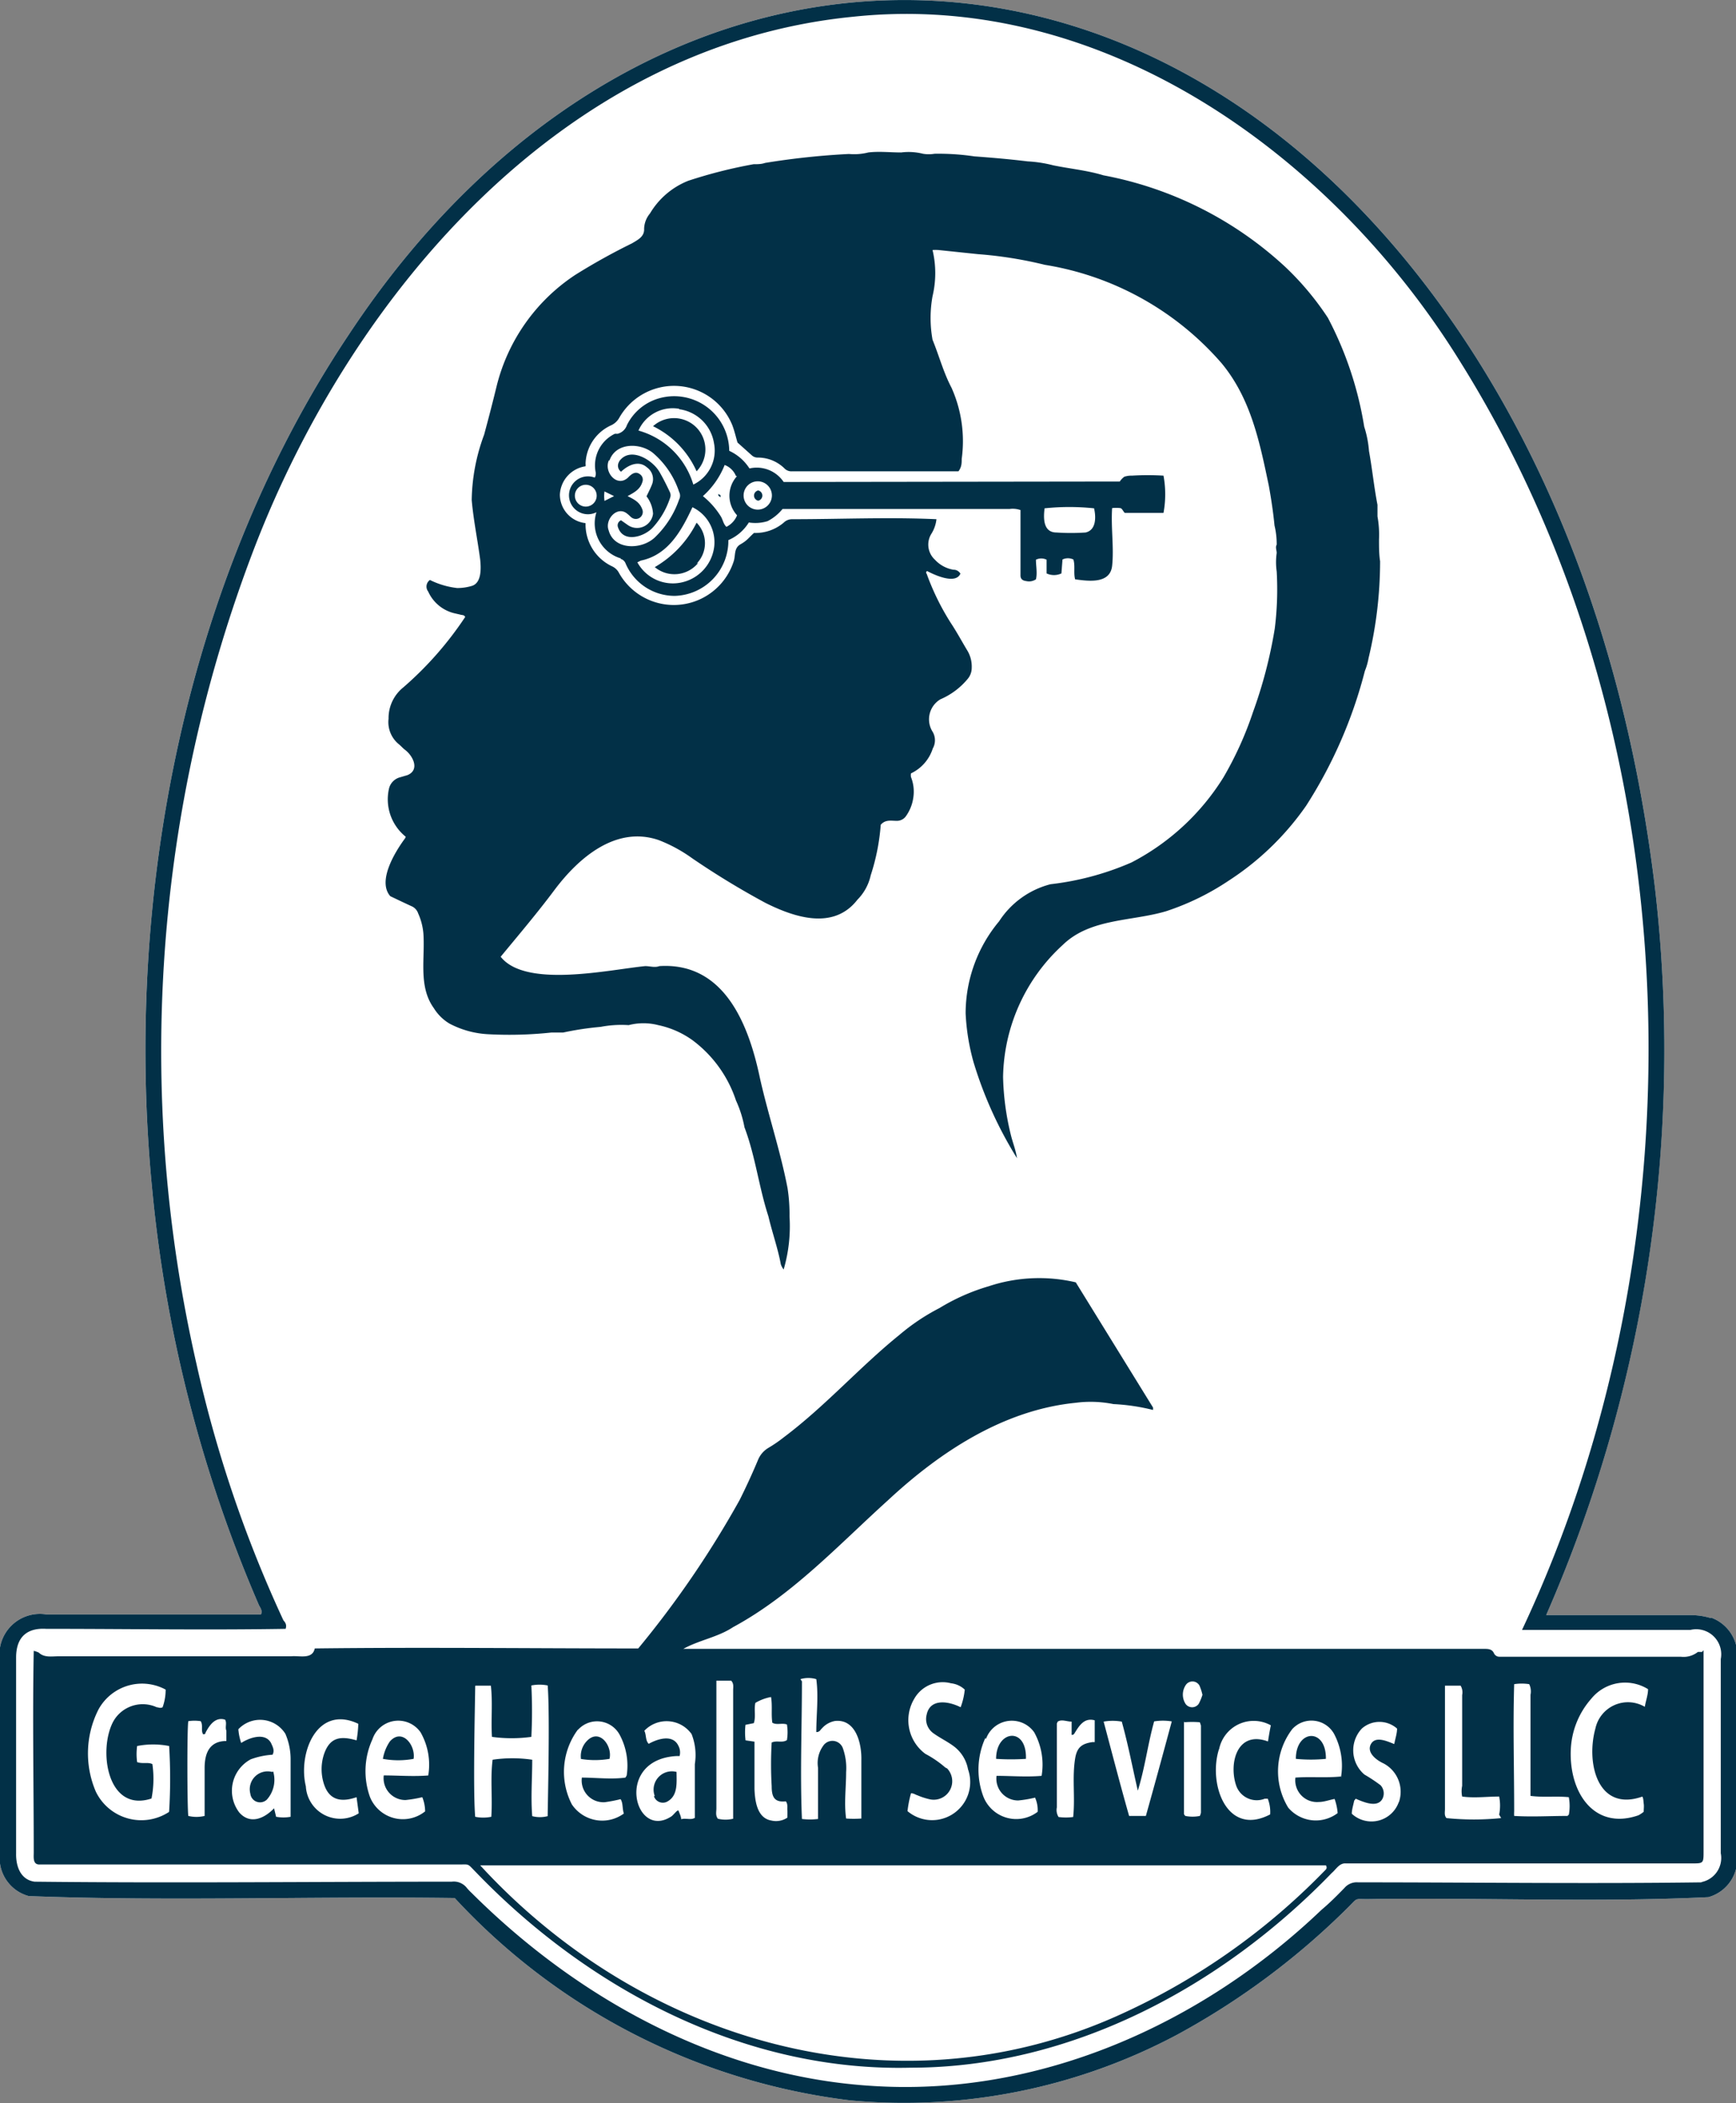
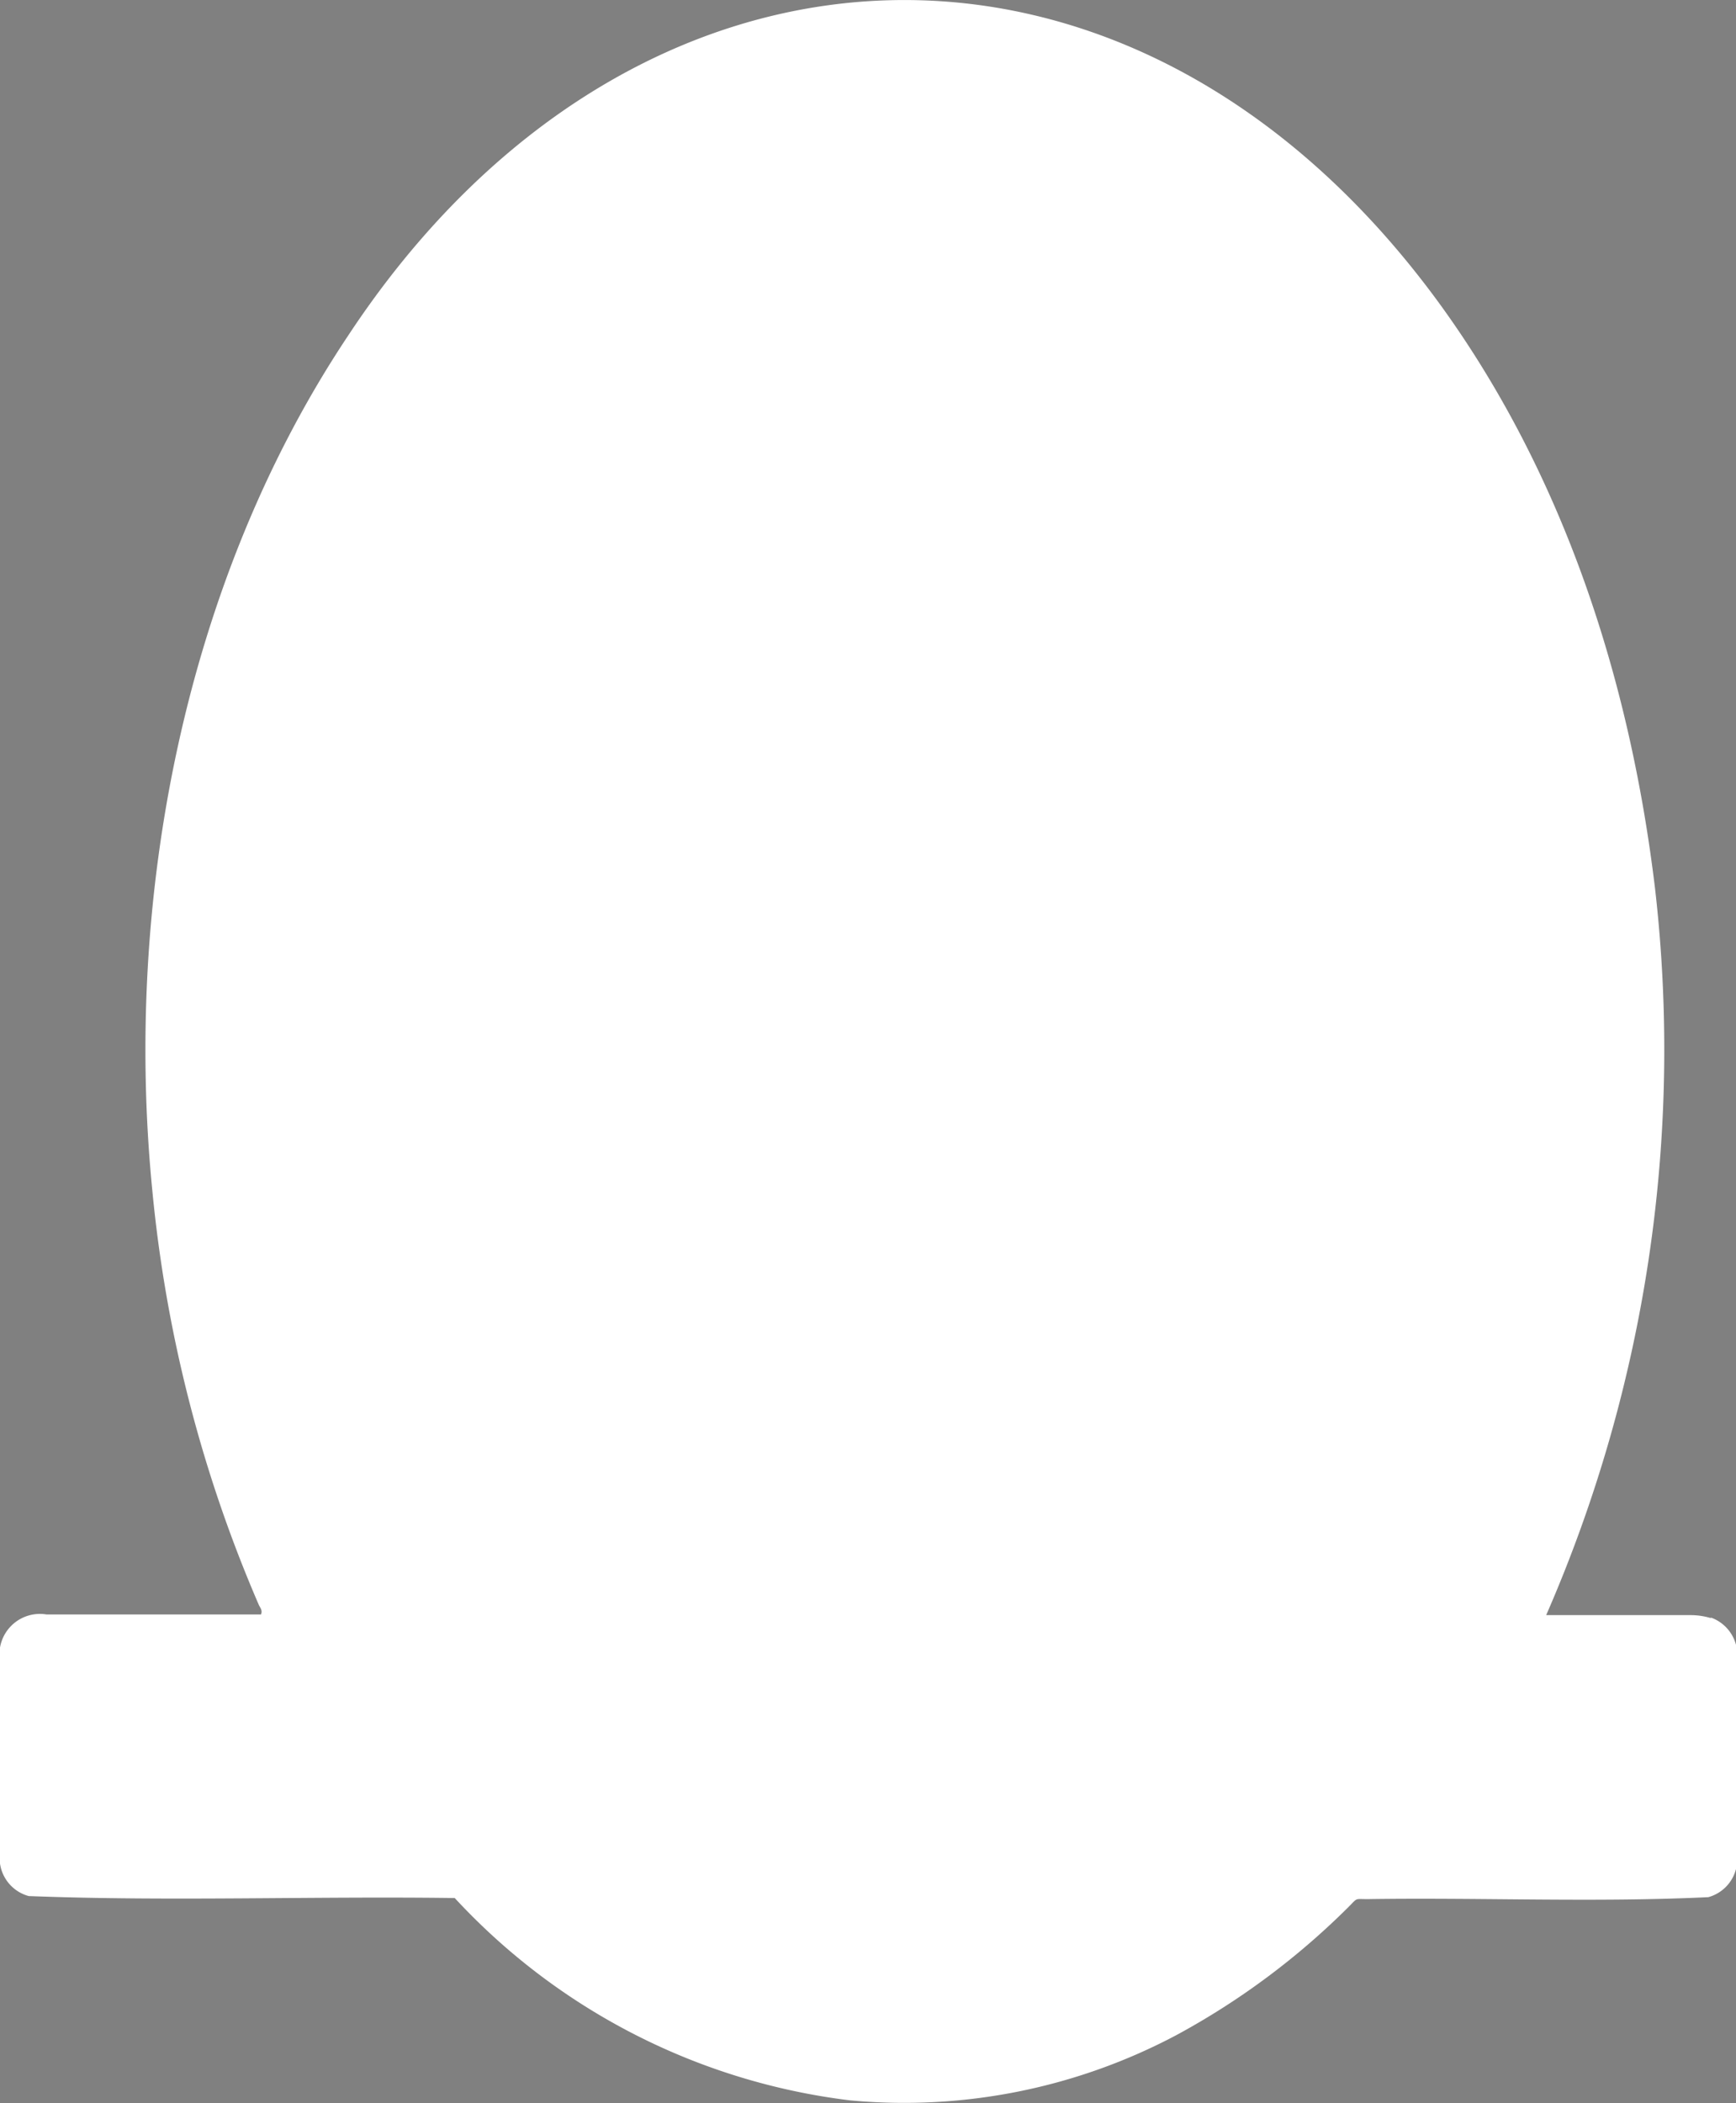
<svg xmlns="http://www.w3.org/2000/svg" data-bbox="-0.027 0.002 79.839 96.554" viewBox="0 0 79.75 96.57" data-type="color">
  <rect x="0" y="0" width="79.75" height="96.57" fill="#808080" stroke="none" />
  <g>
    <g>
      <path d="M78.57 74.29a3.22 3.22 0 0 0-.93-.13h-6.61a64.83 64.83 0 0 0 5-33.37c-1.15-9.57-4.19-19-9.91-26.86C52-5.42 29-4.31 16 15.4 8.46 26.69 5.67 41.29 7 54.69a63 63 0 0 0 4.89 19c.06.13.18.25.1.44H2.14A1.86 1.86 0 0 0 0 76.28v8.78a1.81 1.81 0 0 0 1.32 2c6.51.25 13 0 19.57.09a29.6 29.6 0 0 0 18.16 9.29 26.69 26.69 0 0 0 15-3 34.3 34.3 0 0 0 7.91-5.89c.42-.42.26-.35.86-.35 5.21-.08 10.46.16 15.66-.09a1.81 1.81 0 0 0 1.31-2v-8.83a1.83 1.83 0 0 0-1.17-2" fill="#ffffff" data-color="1" />
-       <path d="M78.15 86.44c-5.26.07-10.54 0-15.81 0a.74.74 0 0 0-.63.26c-.34.35-.69.7-1.05 1-5.51 5.26-13 8.62-20.75 8.08-7-.46-13.42-4-18.29-8.85-.07-.08-.15-.14-.22-.23a.76.76 0 0 0-.7-.29c-6.39 0-12.78.07-19.16 0-.65-.09-.86-.71-.85-1.29v-9c0-1 .56-1.37 1.38-1.32 3.67 0 7.35.06 11 0 .06-.17 0-.28-.1-.39a57.79 57.79 0 0 1-4-11.8 64.41 64.41 0 0 1 2.68-37.48C16.23 13.39 25.93 2.08 39.18.77 50.73-.46 61.25 7.17 67.1 16.64c10.62 17 11.3 40.19 2.82 58.2h7.73a1.15 1.15 0 0 1 1.4 1.34v8.91a1.13 1.13 0 0 1-.9 1.33" fill="#ffffff" data-color="1" />
-       <path d="M78.57 74.29a3.22 3.22 0 0 0-.93-.13h-6.61a64.73 64.73 0 0 0 5-33.37c-1.15-9.57-4.19-19-9.91-26.86C52-5.42 29-4.31 16 15.4 8.46 26.69 5.67 41.29 7 54.69a63 63 0 0 0 4.89 19c.06.13.18.25.1.44H2.14A1.86 1.86 0 0 0 0 76.28v8.78a1.81 1.81 0 0 0 1.32 2c6.51.25 13 0 19.57.09a29.6 29.6 0 0 0 18.16 9.29 26.69 26.69 0 0 0 15-3 34.3 34.3 0 0 0 7.91-5.89c.42-.42.26-.35.86-.35 5.21-.08 10.46.16 15.66-.09a1.81 1.81 0 0 0 1.31-2v-8.83a1.83 1.83 0 0 0-1.17-2m-.42 12.15c-5.26.07-10.54 0-15.81 0a.74.74 0 0 0-.63.26c-.34.35-.69.7-1.05 1-5.51 5.26-13 8.62-20.75 8.08-7-.46-13.42-4-18.29-8.85a2.39 2.39 0 0 1-.22-.23.76.76 0 0 0-.7-.29c-6.39 0-12.78.07-19.16 0-.65-.09-.86-.71-.85-1.29v-9c0-1 .56-1.37 1.38-1.32 3.66 0 7.35.06 11 0 .06-.17 0-.28-.1-.39a57.79 57.79 0 0 1-4-11.8 64.49 64.49 0 0 1 2.68-37.48C16.23 13.39 25.93 2.08 39.18.77 50.73-.46 61.25 7.17 67.1 16.64c10.62 17 11.3 40.19 2.82 58.2h7.73a1.15 1.15 0 0 1 1.4 1.34v8.91a1.13 1.13 0 0 1-.9 1.33m-59.51-48a2.2 2.2 0 0 1-.76-2.25.71.71 0 0 1 .5-.48l.34-.1c.57-.24.26-.87-.1-1.15-.11-.08-.2-.19-.3-.27a1.31 1.31 0 0 1-.47-1.17 1.81 1.81 0 0 1 .68-1.44 15.87 15.87 0 0 0 2.84-3.23c-.05-.11-.15-.08-.23-.11l-.26-.06a1.77 1.77 0 0 1-1.21-1 .37.37 0 0 1 .08-.53A3.77 3.77 0 0 0 21 27a2.32 2.32 0 0 0 .65-.09c.48-.12.45-.81.41-1.21-.12-.91-.31-1.82-.39-2.74a8.92 8.92 0 0 1 .57-3c.2-.74.39-1.47.57-2.21a8.59 8.59 0 0 1 3.62-5.13 28.88 28.88 0 0 1 2.61-1.45c.26-.16.57-.3.55-.67a1.15 1.15 0 0 1 .27-.7 3.58 3.58 0 0 1 1.76-1.5 22.1 22.1 0 0 1 3-.76c.18 0 .36 0 .53-.06A34.75 34.75 0 0 1 39 7.07a2.64 2.64 0 0 0 .89-.07c.49-.06 1 0 1.51 0a2.71 2.71 0 0 1 1 .06 1.56 1.56 0 0 0 .53 0 11.18 11.18 0 0 1 1.83.12c.82.06 1.63.13 2.45.23a5.92 5.92 0 0 1 1.17.18c.77.16 1.56.23 2.31.46a16.87 16.87 0 0 1 8.37 4.22A13.2 13.2 0 0 1 61 14.59a16.23 16.23 0 0 1 1.67 5 4.83 4.83 0 0 1 .22 1.12c.15.82.23 1.65.39 2.47v.53a4.73 4.73 0 0 1 .07 1.06c0 .34 0 .68.05 1a19.07 19.07 0 0 1-.53 4.45 2.87 2.87 0 0 1-.17.59A21.15 21.15 0 0 1 60 37a12.82 12.82 0 0 1-3.56 3.44 11.75 11.75 0 0 1-2.87 1.4c-1.58.47-3.48.32-4.74 1.54a8.39 8.39 0 0 0-2.75 6.07 12.16 12.16 0 0 0 .35 2.63c.09.38.23.7.29 1.1a18.4 18.4 0 0 1-2-4.42 10 10 0 0 1-.36-2.23 6.6 6.6 0 0 1 1.54-4.23 4 4 0 0 1 2.36-1.7 12.94 12.94 0 0 0 3.72-1 10.85 10.85 0 0 0 4.22-3.9 15.87 15.87 0 0 0 1.36-3 21.19 21.19 0 0 0 1-3.83 14.43 14.43 0 0 0 .09-2.63 3 3 0 0 1 0-.85c0-.12-.07-.26 0-.38a3.65 3.65 0 0 0-.1-.88c-.06-.61-.15-1.21-.26-1.82-.42-2-.82-4-2.17-5.63A13.61 13.61 0 0 0 48 12.16a18.7 18.7 0 0 0-3.07-.49l-1.82-.19a2.2 2.2 0 0 0-.27 0 4.59 4.59 0 0 1 0 2.12 5.6 5.6 0 0 0 0 2c.3.73.5 1.5.87 2.2a6 6 0 0 1 .47 3.27c0 .18 0 .38-.15.57H36.4a.44.44 0 0 1-.36-.13 1.74 1.74 0 0 0-1.21-.5.4.4 0 0 1-.29-.1l-.66-.59c-.08-.27-.14-.54-.24-.8a2.89 2.89 0 0 0-5.19-.34.81.81 0 0 1-.38.35 2 2 0 0 0-1.17 1.76.41.41 0 0 1 0 .12 1.38 1.38 0 0 0-1.18 1.3 1.32 1.32 0 0 0 1.18 1.31A2.13 2.13 0 0 0 28.11 26a.68.68 0 0 1 .3.26 2.89 2.89 0 0 0 5.29-.47c.1-.28 0-.62.32-.8s.39-.32.62-.52A2 2 0 0 0 36 24a.55.55 0 0 1 .4-.16c2.21 0 4.42-.1 6.62 0a1.58 1.58 0 0 1-.24.68.94.94 0 0 0 .17 1.18 1.49 1.49 0 0 0 .85.46.36.36 0 0 1 .32.18c-.22.51-1.19.06-1.53-.12-.1.07 0 .13 0 .18a11.42 11.42 0 0 0 1.08 2.19c.28.42.52.87.78 1.3a1.42 1.42 0 0 1 .19.77.79.79 0 0 1-.2.53 3.33 3.33 0 0 1-1.24.92 1.07 1.07 0 0 0-.35 1.5.77.77 0 0 1 0 .76 1.9 1.9 0 0 1-1 1.14.47.47 0 0 0 0 .17 1.82 1.82 0 0 1 .11.92 1.93 1.93 0 0 1-.36.9.51.51 0 0 1-.39.19c-.28 0-.53-.07-.75.18a9.8 9.8 0 0 1-.46 2.32 2.29 2.29 0 0 1-.61 1.12c-1.09 1.41-2.88.82-4.22.15a37.37 37.37 0 0 1-3.37-2.05 6.83 6.83 0 0 0-1.55-.84c-1.95-.66-3.65.8-4.76 2.27-.79 1.06-1.64 2.06-2.49 3.09 1.15 1.46 5 .59 6.64.43.22 0 .44.08.65 0 3-.19 4.11 2.71 4.62 5.14.38 1.7.94 3.34 1.27 5.06a7.84 7.84 0 0 1 .09 1.29 7.09 7.09 0 0 1-.27 2.44.83.83 0 0 1-.13-.24c-.14-.75-.4-1.47-.57-2.2-.44-1.35-.6-2.77-1.1-4.09a5.19 5.19 0 0 0-.39-1.23 5.67 5.67 0 0 0-2-2.77 4.17 4.17 0 0 0-1.57-.69 2.72 2.72 0 0 0-1.36 0 5.06 5.06 0 0 0-1.29.08 14 14 0 0 0-1.72.26h-.54a18.1 18.1 0 0 1-2.85.08 4.27 4.27 0 0 1-1.83-.49 2.12 2.12 0 0 1-.72-.71c-.68-.94-.43-2.14-.47-3.22a2.81 2.81 0 0 0-.25-1.13.55.55 0 0 0-.28-.32c-.31-.14-.62-.29-1-.47-.6-.68.19-2 .68-2.66m59.58 37.36H78a1.06 1.06 0 0 1-.79.22h-8.33a.27.27 0 0 1-.25-.16c-.08-.18-.24-.2-.41-.2H31.39c.74-.41 1.58-.53 2.29-1 2.72-1.47 4.85-3.78 7.12-5.83 2.39-2.22 5.3-4.14 8.62-4.47a5.3 5.3 0 0 1 1.73.06 9.3 9.3 0 0 1 1.82.27s0-.09 0-.11l-3.55-5.75a7.37 7.37 0 0 0-4 .18 9.42 9.42 0 0 0-2.26 1 9.65 9.65 0 0 0-1.85 1.24c-1.82 1.47-3.39 3.26-5.31 4.7a6.22 6.22 0 0 1-.7.48 1.15 1.15 0 0 0-.48.56q-.39.93-.84 1.83a45.15 45.15 0 0 1-4.66 6.82c-5 0-9.89-.06-14.86 0-.11.52-.7.32-1.08.36H2.68c-.31 0-.65.07-.9-.17a1.18 1.18 0 0 0-.23-.08c-.06 3.09 0 6.17 0 9.26 0 .22-.05.56.27.55h19.25c.5 0 .39-.06.77.33 5.19 5.4 12.37 9.19 20 9 7.37 0 14.29-3.72 19.34-8.94.2-.17.35-.46.64-.44h15.9c.52 0 .54 0 .54-.51v-9.28M7.76 83.2a2.32 2.32 0 0 1-3.36-.94 4.45 4.45 0 0 1 .12-3.76 2.28 2.28 0 0 1 3.09-.92 2.38 2.38 0 0 1-.14.81c-.12.06-.19 0-.27 0a1.55 1.55 0 0 0-2 .66c-.7 1.32-.27 4.2 1.76 3.53A4.65 4.65 0 0 0 7 81c-.21-.1-.44 0-.7-.09a2.63 2.63 0 0 1 0-.74 3.83 3.83 0 0 1 1.47 0 24.55 24.55 0 0 1 0 3m2.63-3.69v.46c-.77 0-1 .55-1 1.24v2.2a1.6 1.6 0 0 1-.75 0c-.05-.37-.06-4 0-4.35a1.81 1.81 0 0 1 .57 0c.12.19 0 .42.11.6.09 0 .09 0 .12-.09.18-.33.44-.72.89-.58.09.15 0 .32.05.48m2.3 4-.1-.41c-.45.47-1.1.76-1.6.19a1.64 1.64 0 0 1 .53-2.44 3.5 3.5 0 0 1 1-.21c.11-.2 0-.38-.07-.54-.28-.5-1-.24-1.37 0a2.53 2.53 0 0 1-.13-.63 1.37 1.37 0 0 1 2.16.21 2.94 2.94 0 0 1 .24 1.21v2.6a1.83 1.83 0 0 1-.66 0m1.36-1.4c-.37-1.53.52-3.77 2.41-2.87a5.31 5.31 0 0 1-.08.76c-.73-.21-1.22-.15-1.49.62a2.2 2.2 0 0 0 0 1.41c.26.77.85.8 1.49.58l.1.74a1.58 1.58 0 0 1-2.43-1.24m5.65-.5c-.71.06-1.39 0-2.07 0a1 1 0 0 0 1 1.13 5.9 5.9 0 0 0 .77-.13 1.79 1.79 0 0 1 .13.65 1.63 1.63 0 0 1-2.53-.65 3.51 3.51 0 0 1 .11-2.66 1.25 1.25 0 0 1 2.21-.32 3 3 0 0 1 .35 2M56 80.34a1.62 1.62 0 0 1 2.38-1.12c-.05.25-.09.48-.13.74-1.42-.52-1.8 1-1.47 2a1 1 0 0 0 1.32.63h.14a1.67 1.67 0 0 1 .11.72c-2 1.05-2.86-1.41-2.35-3m-1.54-2.92a.37.37 0 0 1 .64 0 2.41 2.41 0 0 1 .14.43 2.52 2.52 0 0 1-.17.41.37.37 0 0 1-.61 0 .79.79 0 0 1 0-.84m-.05 1.69a4.22 4.22 0 0 1 .71 0l.05.15v4a.65.65 0 0 1-.05.15 1.68 1.68 0 0 1-.67 0s-.06-.07-.06-.09v-4.25m-2.86 0c.3 1.08.47 2 .74 3.18.34-1.1.45-2.1.75-3.18a2.45 2.45 0 0 1 .81 0c-.39 1.45-.78 2.88-1.19 4.34h-.77c-.41-1.44-.78-2.87-1.17-4.33a2.32 2.32 0 0 1 .83 0m-2.94 0c.19-.12.41 0 .64 0v.61c.11 0 .12-.06.16-.12.2-.32.43-.68.9-.55v1h-.1c-.49.07-.7.24-.79.7-.16.91 0 1.82-.1 2.74a2.52 2.52 0 0 1-.67 0 .59.59 0 0 1-.08-.44v-3.85m-3.26.72a1.26 1.26 0 0 1 2.22-.32 3.07 3.07 0 0 1 .34 2c-.71.06-1.39 0-2.07 0a1 1 0 0 0 1 1.13 5.63 5.63 0 0 0 .77-.13 1.42 1.42 0 0 1 .12.65 1.62 1.62 0 0 1-2.51-.74 3.51 3.51 0 0 1 .11-2.66m-1.84 1.37a4.83 4.83 0 0 0-.92-.63A1.92 1.92 0 0 1 42 78a1.5 1.5 0 0 1 1.69-.71 1.1 1.1 0 0 1 .63.29 3.16 3.16 0 0 1-.19.81c-.53-.27-1.4-.43-1.56.34a.8.8 0 0 0 .29.84c.3.22.64.38.94.6a1.7 1.7 0 0 1 .67 1.07 1.75 1.75 0 0 1-2.78 1.92 5.18 5.18 0 0 1 .16-.82c.13 0 .19.06.29.09a3.12 3.12 0 0 0 .59.19.85.85 0 0 0 .78-1.42m-6.74-4.1a1.28 1.28 0 0 1 .73 0c.11.8 0 1.62 0 2.43.16 0 .18-.1.25-.16a1.05 1.05 0 0 1 .61-.35c.94-.1 1.23 1 1.21 1.8v2.68a5.31 5.31 0 0 1-.7 0c-.1-.7 0-1.42 0-2.13a2.72 2.72 0 0 0-.15-1.1.51.51 0 0 0-.91-.1 1.35 1.35 0 0 0-.23 1v2.35a3.05 3.05 0 0 1-.74 0c-.09-2.1 0-4.21 0-6.32m-2.61 2 .4-.08c.1-.3 0-.62.07-.93a2.2 2.2 0 0 1 .72-.27c.07.4 0 .79.06 1.18.2.12.44 0 .67.08a2.17 2.17 0 0 1 0 .72c-.22.14-.46 0-.7.11a17.16 17.16 0 0 0 0 2c0 .48.11.76.65.7.1.13.06.27.07.4s0 .23 0 .35a.94.94 0 0 1-.74.13c-.65-.11-.75-.9-.77-1.45v-2.17l-.41-.06a3 3 0 0 1 0-.74m-1.36-2h.7c.13.14.09.29.09.44v5.9a1.52 1.52 0 0 1-.7 0c-.12-.15-.07-.32-.07-.48v-5.9m-1.69 3.5a.65.65 0 0 0-.06-.48c-.26-.53-.95-.31-1.36-.08-.16-.17-.1-.4-.2-.6a1.41 1.41 0 0 1 2.17.15 2.63 2.63 0 0 1 .15 1.38v2.47c-.19.11-.4 0-.63.06 0-.13-.07-.25-.11-.37s-.22.17-.35.25c-1.7 1.09-2.62-2.63.26-2.78m-4.55-1.19a1.18 1.18 0 0 1 1.93.22 3 3 0 0 1 .32 1.86.64.64 0 0 1-.06.1c-.65.09-1.36 0-2 0a1 1 0 0 0 1.06 1.13 7 7 0 0 0 .72-.14c.12.19.07.43.15.66a1.68 1.68 0 0 1-2.39-.42 3.26 3.26 0 0 1 .29-3.45m-4.72-2h.71c.09.78 0 1.57.05 2.35a6.61 6.61 0 0 0 1.81 0 23.23 23.23 0 0 0 0-2.36 1.9 1.9 0 0 1 .75 0c.11 1.4 0 5.51 0 6a1.4 1.4 0 0 1-.71 0c-.07-.87 0-1.73 0-2.59a6.23 6.23 0 0 0-1.82 0c-.11.86 0 1.74-.06 2.62a1.84 1.84 0 0 1-.74 0c-.11-1.26 0-5.5 0-6m39 8.5a30.78 30.78 0 0 1-9.57 6.67c-10.26 4.55-21.78 1.13-29.2-6.94h38.85c.08.13 0 .19-.06.25m.75-4.33c-.71.07-1.4 0-2.09.05a1 1 0 0 0 1.08 1.12c.23 0 .46-.09.72-.14a2.52 2.52 0 0 1 .14.65 1.66 1.66 0 0 1-2.27-.25 3.2 3.2 0 0 1 .18-3.6 1.19 1.19 0 0 1 1.93.22 3.14 3.14 0 0 1 .31 2m2.66 1.12a1.33 1.33 0 0 1-2.16.54c0-.19.07-.4.11-.6l.07-.09c.35.15 1 .44 1.23 0a.55.55 0 0 0-.09-.62 7.29 7.29 0 0 0-.74-.49 1.46 1.46 0 0 1-.12-2.11 1.22 1.22 0 0 1 1.62 0c0 .22-.08.45-.13.71-.33-.13-.86-.38-1.07 0s.23.73.58.89a1.47 1.47 0 0 1 .7 1.79m4.7.72a12.5 12.5 0 0 1-2.51 0c-.11-.12-.07-.27-.07-.42V77.4h.72a.6.6 0 0 1 .07.43V82a1.19 1.19 0 0 0 0 .49c.56.08 1.13 0 1.7 0a2.13 2.13 0 0 1 0 .83m3.22 0c-.05 0-.05.06-.1.06-.81 0-1.61.05-2.43 0a1.55 1.55 0 0 1 0-.21c0-2-.06-3.9 0-5.84a2.28 2.28 0 0 1 .69 0 .76.76 0 0 1 .06.49v4.64c.61.08 1.18 0 1.76.06a2.22 2.22 0 0 1 0 .81m3.33-.9c.11.11.09.25.11.38s0 .23 0 .38a1.43 1.43 0 0 1-.24.16c-2 .7-3.19-1-3.11-3A3.77 3.77 0 0 1 73.1 78a2 2 0 0 1 2.61-.44c0 .26-.1.52-.15.81a1.53 1.53 0 0 0-2.27 1c-.44 1.59.11 3.89 2.22 3.1m-47-56.81a.35.35 0 0 1 .22.19A2.45 2.45 0 0 0 31 27.36a2.53 2.53 0 0 0 2.46-2.56 2.05 2.05 0 0 0 .94-.81 1.91 1.91 0 0 0 .86-.06 2.18 2.18 0 0 0 .69-.56h10.43a1.08 1.08 0 0 1 .5.05v3c0 .17.1.24.26.26a.57.57 0 0 0 .45-.08c.07-.29 0-.61 0-.9a.55.55 0 0 1 .49 0v.63a.81.81 0 0 0 .68 0l.05-.64a.58.58 0 0 1 .5 0c.09.29 0 .62.08.91.64.09 1.61.21 1.7-.62s-.06-1.77 0-2.65a1.42 1.42 0 0 1 .37 0c.08 0 .13.14.21.22h1.78a4.68 4.68 0 0 0 0-1.71 11.7 11.7 0 0 0-1.45 0 1 1 0 0 0-.35.05.89.89 0 0 0-.21.22L36 22.13a1.49 1.49 0 0 0-1.57-.62 2.19 2.19 0 0 0-.93-.81 2.53 2.53 0 0 0-3.19-2.42 2.37 2.37 0 0 0-1.51 1.24.61.61 0 0 1-.44.4.43.43 0 0 0-.12 0 1.61 1.61 0 0 0-.87 1.79c0 .07 0 .15-.05.22a.87.87 0 1 0 .08 1.59 1.68 1.68 0 0 0 1.12 2.12m19.47-2.3a10.77 10.77 0 0 1 2.27 0c.09.38.11 1-.39 1.11a10 10 0 0 1-1.34 0c-.62 0-.6-.68-.54-1.13M34.81 22.1a.65.65 0 0 1 0 1.3.65.65 0 1 1 0-1.3m-2 3a1.92 1.92 0 0 1-1.53 1.65 1.86 1.86 0 0 1-2-.93l.16-.08c1.26-.26 1.87-1.38 2.37-2.45a1.78 1.78 0 0 1 1 1.81m1.05-3.24a1.33 1.33 0 0 0 0 1.8 1 1 0 0 1-.49.53c-.15-.14-.16-.34-.27-.5a3.68 3.68 0 0 0-.81-.91 3.77 3.77 0 0 0 1-1.43.9.9 0 0 1 .52.51m-2.61-3.07a1.87 1.87 0 0 1 1.6 1.56 1.73 1.73 0 0 1-.95 1.9 3.65 3.65 0 0 0-2.52-2.48 1.72 1.72 0 0 1 1.87-1M28 21.14c.29-.83 1.41-.82 2-.34a4 4 0 0 1 1.2 1.79.37.37 0 0 1 0 .34 4.42 4.42 0 0 1-1.12 1.75c-.61.57-1.87.59-2.12-.33-.19-.5.41-1.17.88-.74.07.05.13.13.2.17a.32.32 0 0 0 .47-.38c-.12-.34-.36-.46-.68-.62.31-.17.58-.31.68-.65a.3.3 0 0 0-.12-.36c-.2-.15-.39 0-.54.16-.51.47-1.12-.26-.88-.79m-.21 1.42.45.22-.44.22a1.61 1.61 0 0 1 0-.44m-.89.7a.48.48 0 1 1 .06-1 .48.48 0 0 1-.06 1m-.19 57.51a1 1 0 0 1 .31-.87c.57-.53 1.14.29 1 .86a4 4 0 0 1-1.34 0m19.1 0c0-1.33 1.42-1.49 1.37 0a10.44 10.44 0 0 1-1.37 0m-26.76 0a3.91 3.91 0 0 1-1.41 0 2 2 0 0 1 .32-.8c.56-.63 1.19.17 1.09.8m41.91 0a7.07 7.07 0 0 1-1.38 0c0-1.36 1.4-1.44 1.38 0m-48.36.58a1.36 1.36 0 0 1-.29 1.29.45.45 0 0 1-.76-.27.82.82 0 0 1 1-1m17.58 1.11a.84.84 0 0 1 1-1.11c0 .48.07 1.06-.39 1.34a.43.43 0 0 1-.65-.23m-1.6-61.28c.49-.7 1.51-.1 1.85.47.18.31.34.63.49.95a.34.34 0 0 1 0 .26 3.78 3.78 0 0 1-.78 1.34c-.38.43-1.36.75-1.61 0a.25.25 0 0 1 .14-.32l.3.21a.74.74 0 0 0 1.17-.51 1.43 1.43 0 0 0-.3-.8c.09-.19.18-.36.25-.54a.66.66 0 0 0-.23-.79c-.37-.33-.85-.12-1.19.2a.34.34 0 0 1-.08-.47m3.63 4.65a1.41 1.41 0 0 1-2 .2A4.89 4.89 0 0 0 32 24a1.34 1.34 0 0 1 0 1.88m-2-6.31a1.44 1.44 0 0 1 2 2.07 4.2 4.2 0 0 0-2-2.07m3 3.19v-.08l.1.06v.09a.31.31 0 0 1-.09-.07m1.82-.24a.24.24 0 0 1 0 .47.24.24 0 0 1 0-.47" fill="#023047" data-color="2" />
    </g>
  </g>
</svg>